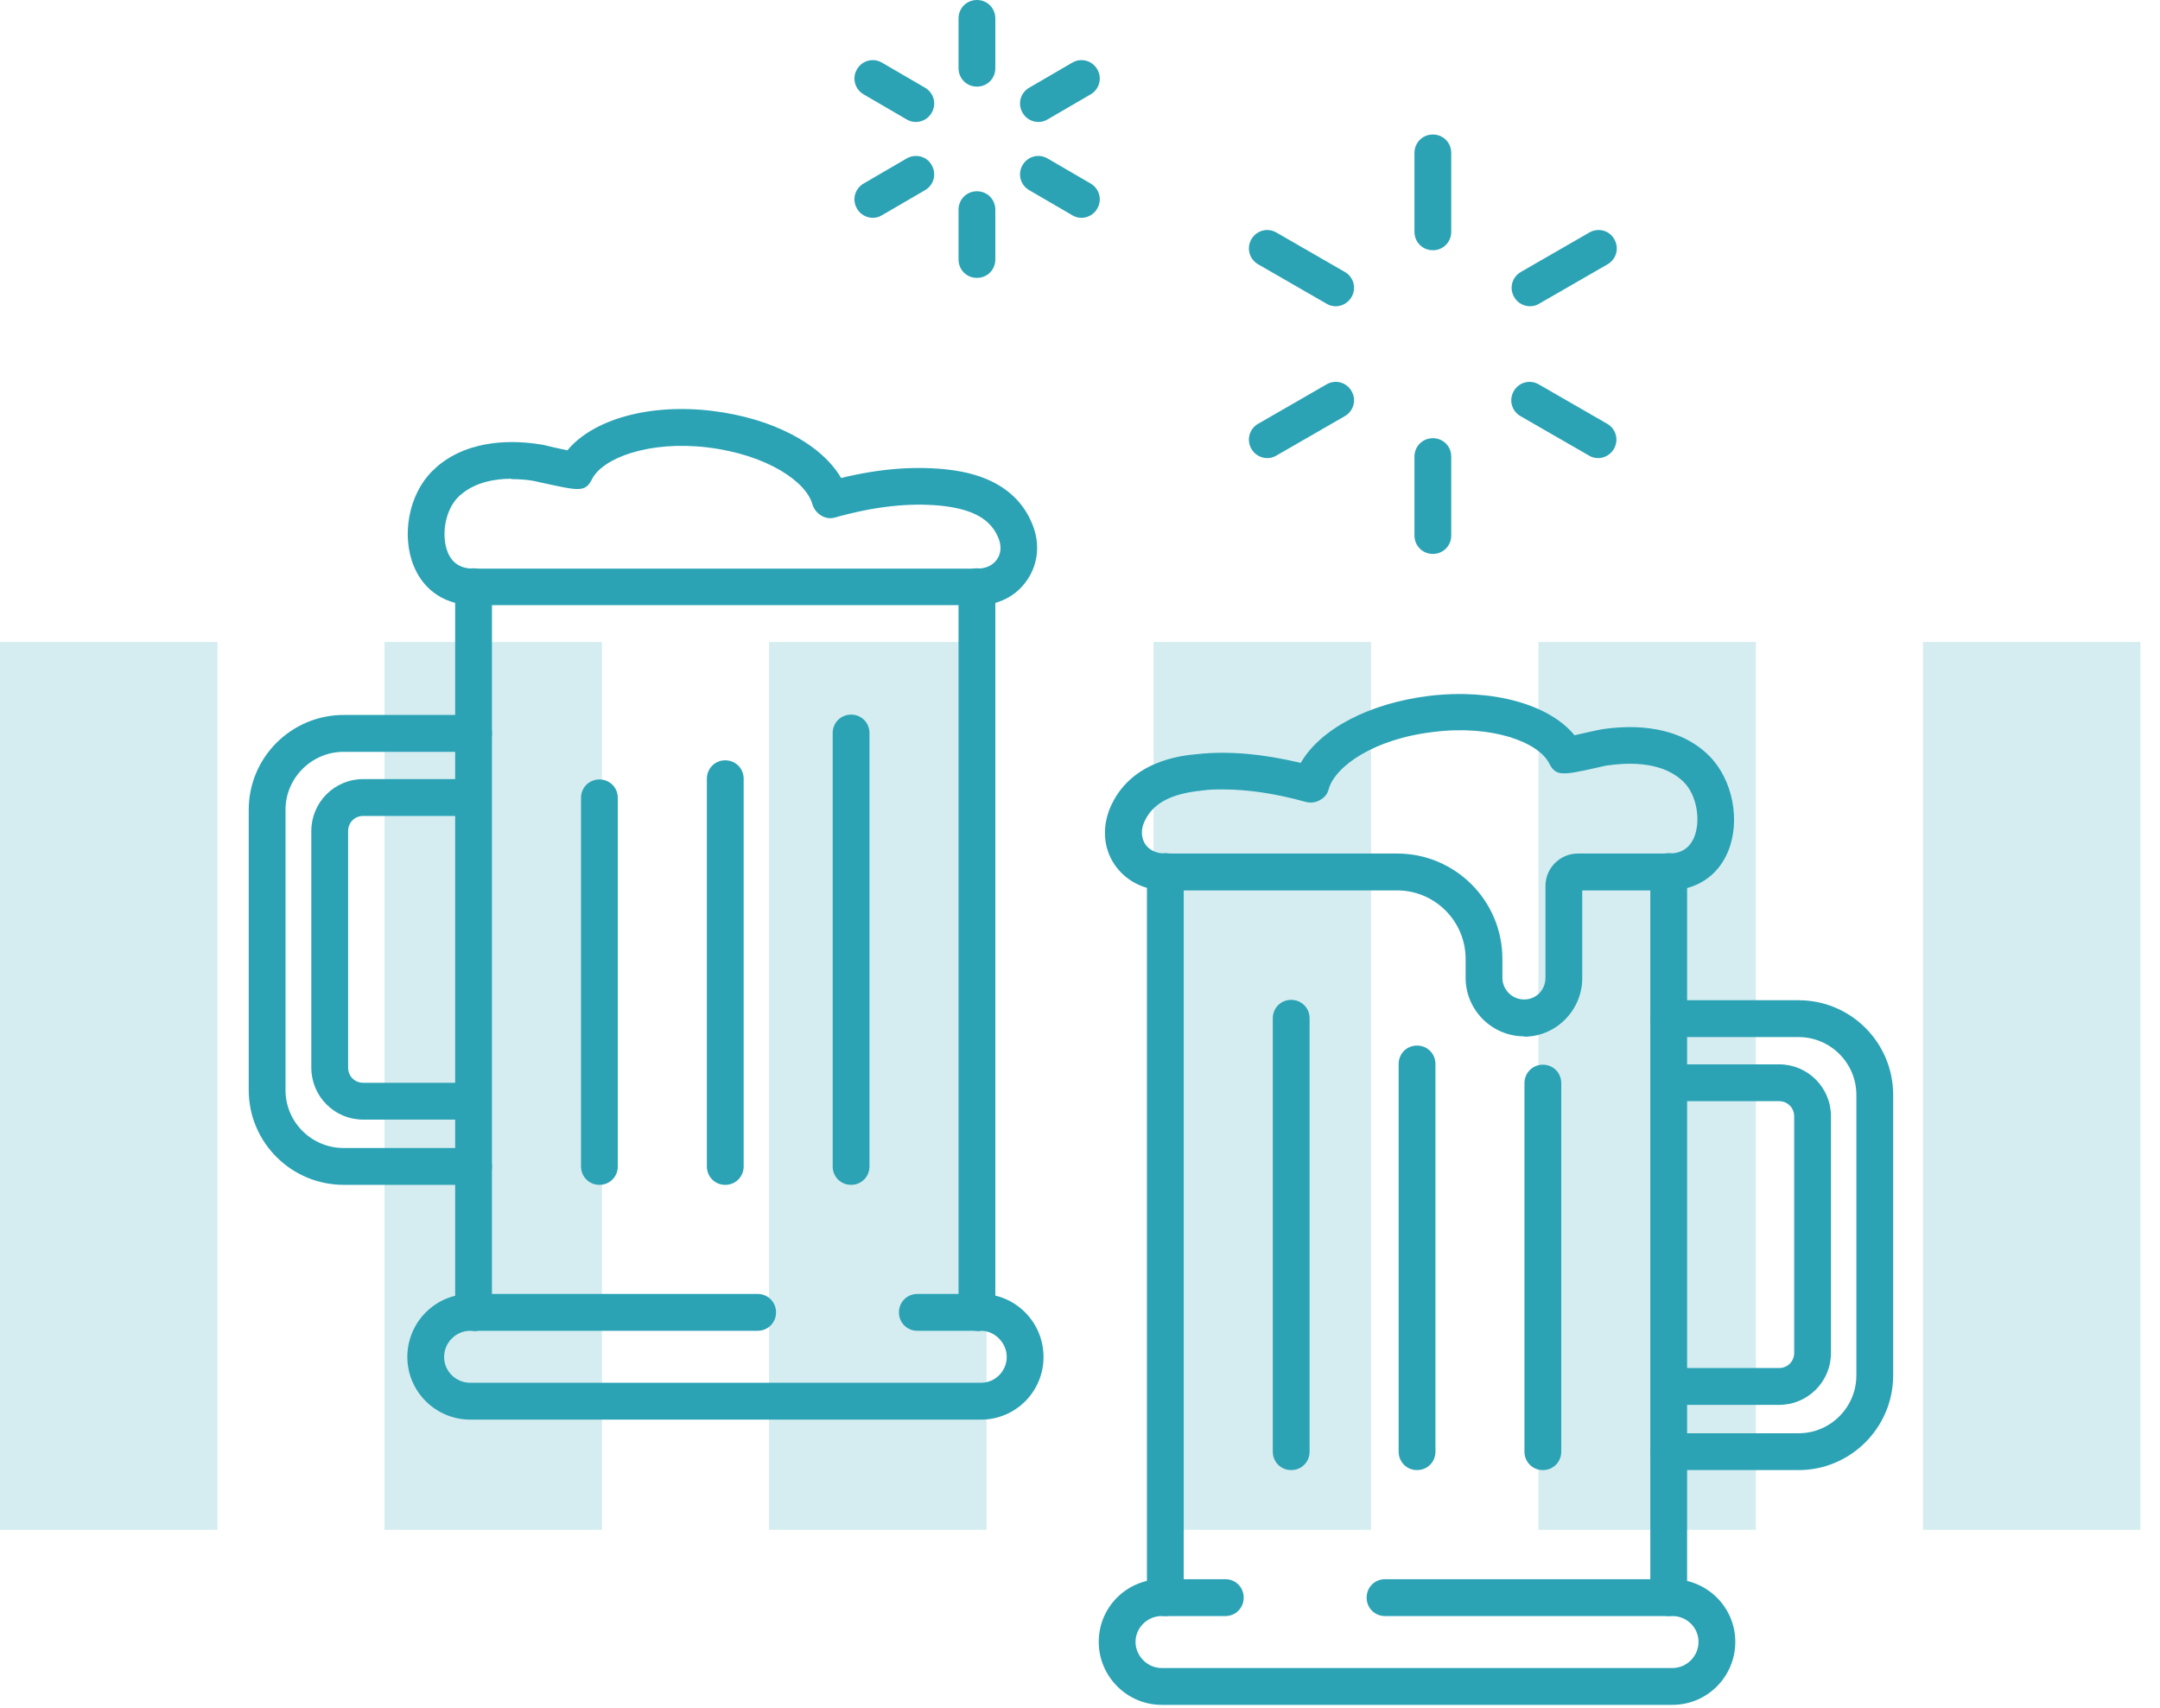
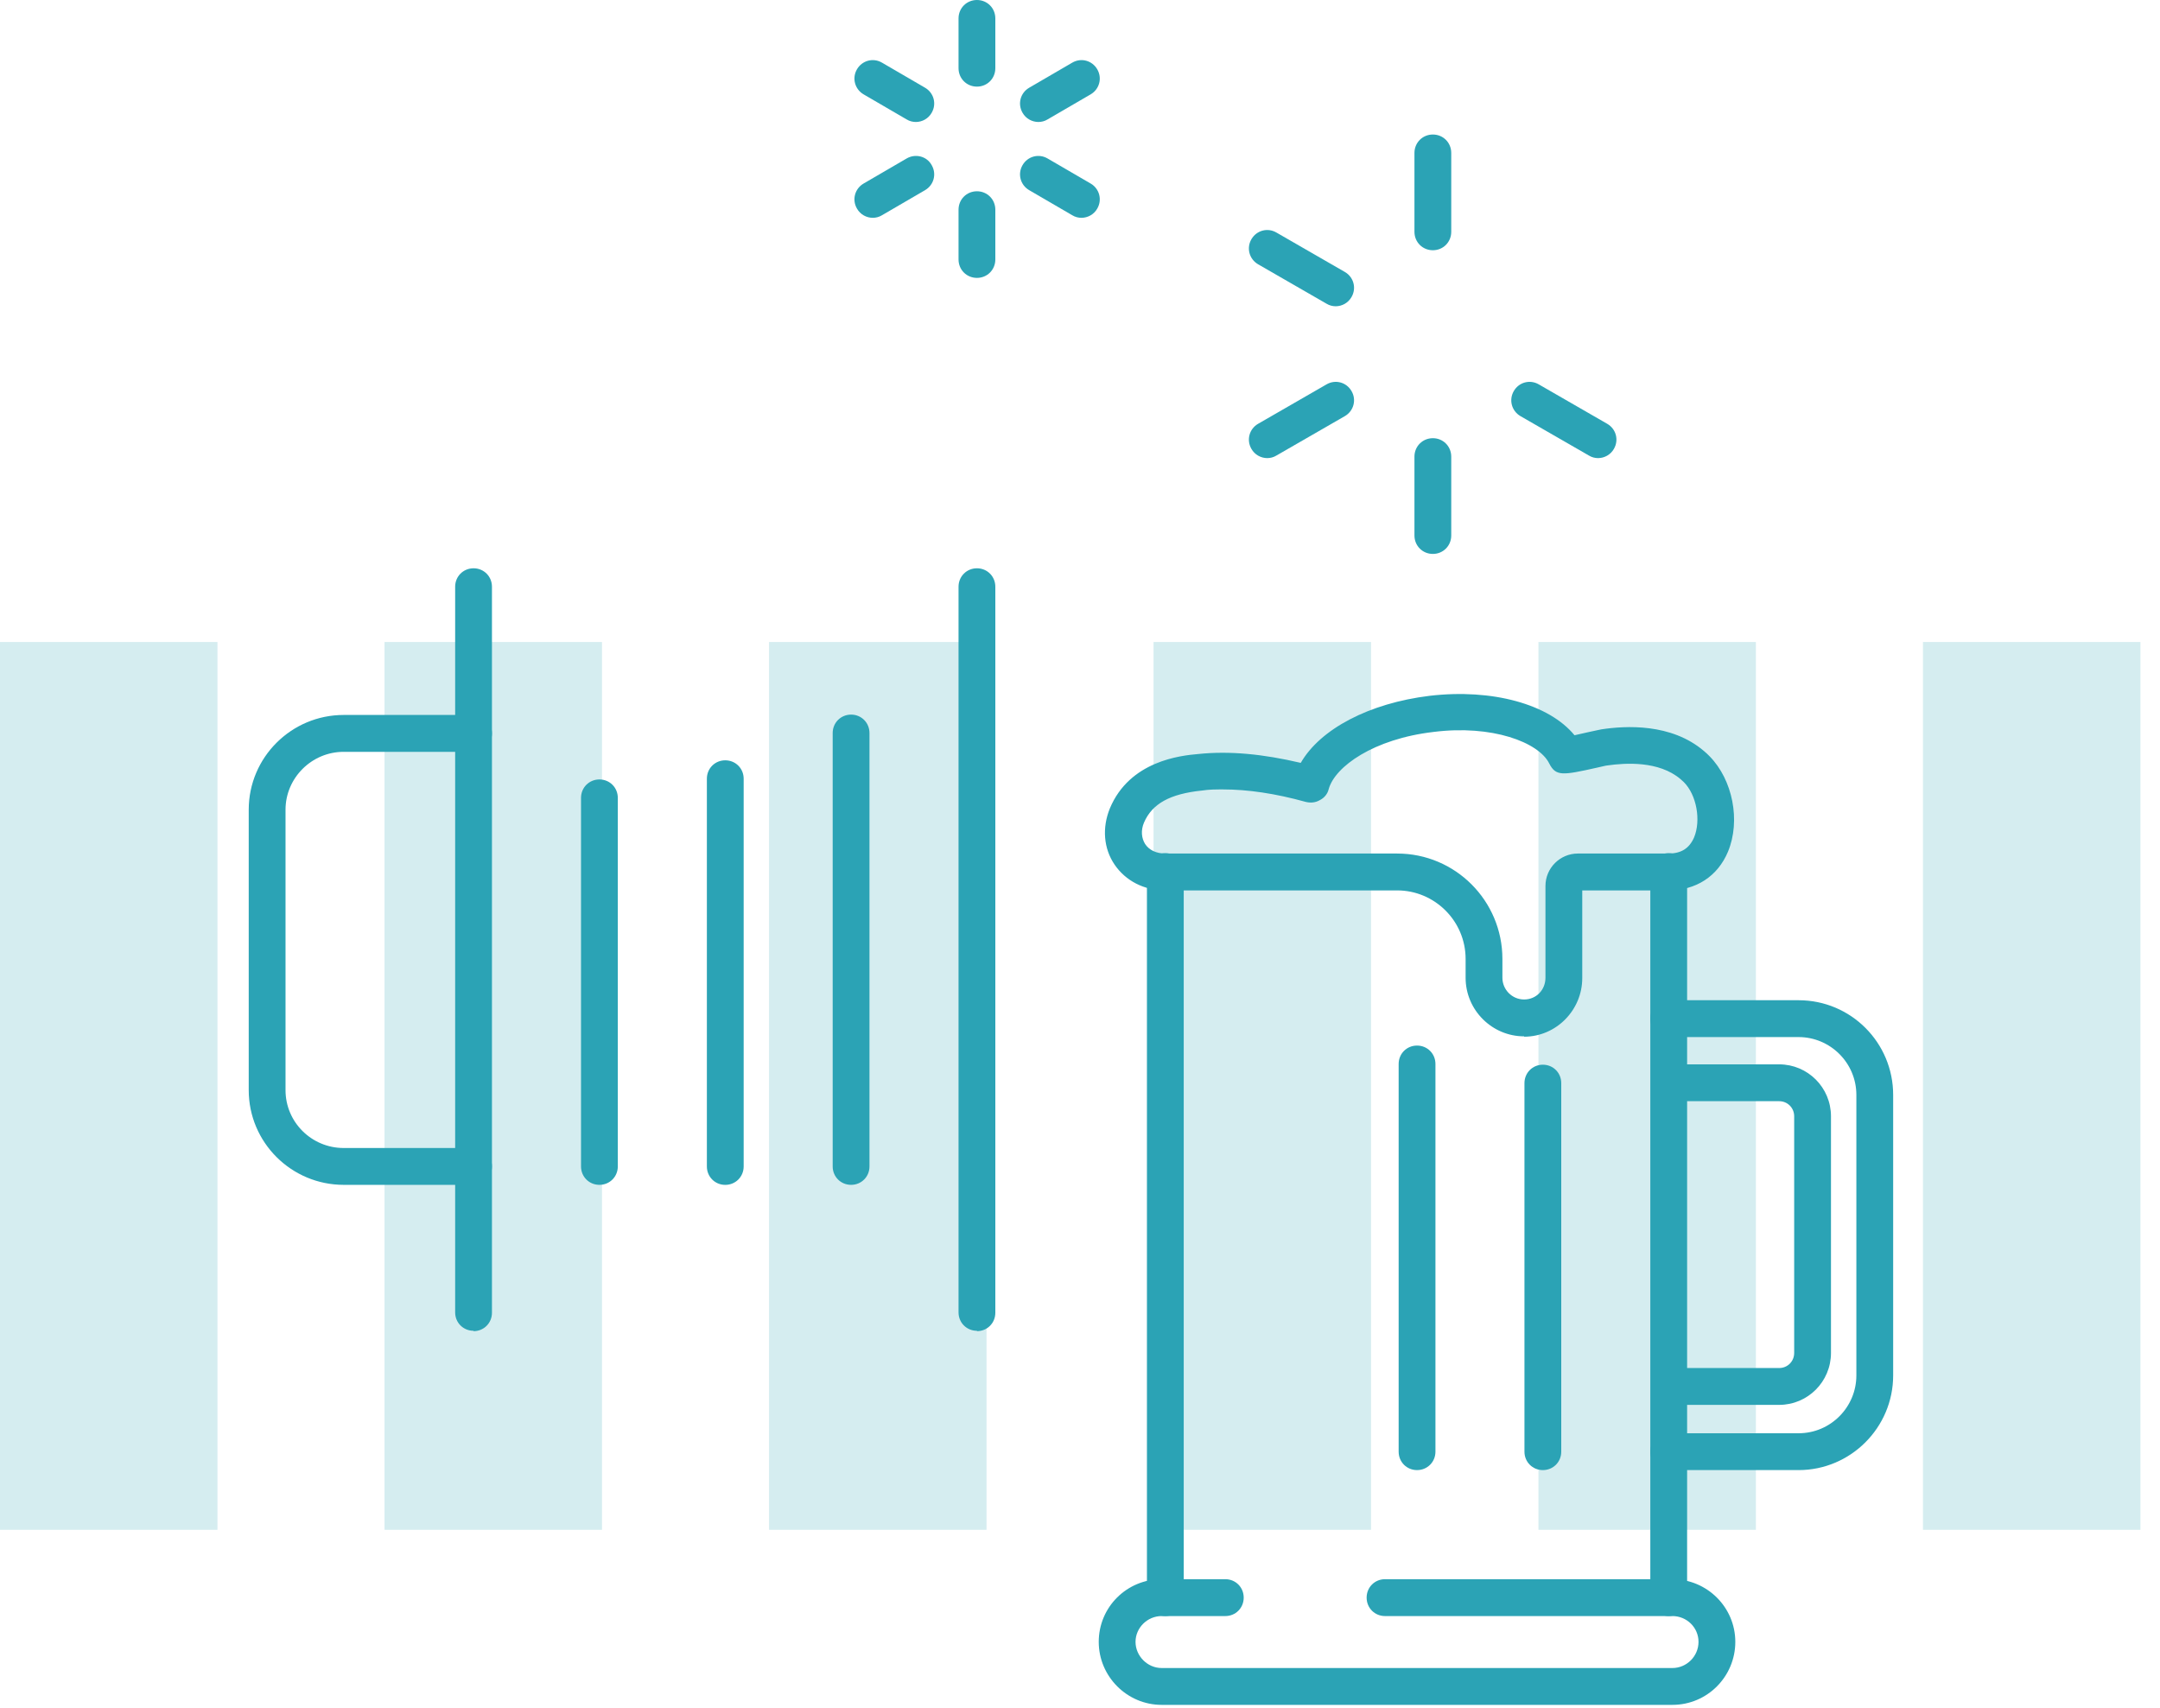
<svg xmlns="http://www.w3.org/2000/svg" width="86" height="68" viewBox="0 0 86 68" fill="none">
  <g opacity="0.2">
    <path d="M8.658 25.563H0V60.914H8.658V25.563Z" fill="#2BA3B5" />
  </g>
  <g opacity="0.2">
    <path d="M23.968 25.563H15.31V60.914H23.968V25.563Z" fill="#2BA3B5" />
  </g>
  <g opacity="0.2">
    <path d="M39.278 25.563H30.619V60.914H39.278V25.563Z" fill="#2BA3B5" />
  </g>
  <g opacity="0.2">
    <path d="M54.587 25.563H45.929V60.914H54.587V25.563Z" fill="#2BA3B5" />
  </g>
  <g opacity="0.2">
    <path d="M69.911 25.563H61.253V60.914H69.911V25.563Z" fill="#2BA3B5" />
  </g>
  <g opacity="0.2">
    <path d="M85.221 25.563H76.562V60.914H85.221V25.563Z" fill="#2BA3B5" />
  </g>
  <path d="M46.398 64.347C45.987 64.347 45.665 64.025 45.665 63.614V34.705C45.665 34.294 45.987 33.971 46.398 33.971C46.808 33.971 47.13 34.294 47.13 34.705V63.614C47.13 64.025 46.808 64.347 46.398 64.347Z" fill="#2BA3B5" />
  <path d="M66.439 64.347C66.029 64.347 65.707 64.025 65.707 63.614V34.705C65.707 34.294 66.029 33.971 66.439 33.971C66.85 33.971 67.172 34.294 67.172 34.705V63.614C67.172 64.025 66.85 64.347 66.439 64.347Z" fill="#2BA3B5" />
  <path d="M56.419 58.536C56.009 58.536 55.687 58.214 55.687 57.803V42.365C55.687 41.954 56.009 41.632 56.419 41.632C56.829 41.632 57.152 41.954 57.152 42.365V57.803C57.152 58.214 56.829 58.536 56.419 58.536Z" fill="#2BA3B5" />
  <path d="M61.429 58.536C61.019 58.536 60.696 58.214 60.696 57.803V43.128C60.696 42.717 61.019 42.394 61.429 42.394C61.839 42.394 62.161 42.717 62.161 43.128V57.803C62.161 58.214 61.839 58.536 61.429 58.536Z" fill="#2BA3B5" />
-   <path d="M51.408 58.536C50.998 58.536 50.676 58.214 50.676 57.803V40.545C50.676 40.135 50.998 39.812 51.408 39.812C51.819 39.812 52.141 40.135 52.141 40.545V57.803C52.141 58.214 51.819 58.536 51.408 58.536Z" fill="#2BA3B5" />
  <path d="M71.611 58.536H66.439C66.029 58.536 65.707 58.214 65.707 57.803C65.707 57.392 66.029 57.069 66.439 57.069H71.611C72.886 57.069 73.911 56.027 73.911 54.765V43.598C73.911 42.321 72.871 41.294 71.611 41.294H66.439C66.029 41.294 65.707 40.971 65.707 40.56C65.707 40.149 66.029 39.827 66.439 39.827H71.611C73.692 39.827 75.376 41.514 75.376 43.598V54.765C75.376 56.849 73.677 58.536 71.611 58.536Z" fill="#2BA3B5" />
  <path d="M70.835 55.939H66.689C66.278 55.939 65.956 55.616 65.956 55.206C65.956 54.795 66.278 54.472 66.689 54.472H70.835C71.172 54.472 71.435 54.208 71.435 53.87V44.449C71.435 44.112 71.172 43.847 70.835 43.847H66.689C66.278 43.847 65.956 43.525 65.956 43.114C65.956 42.703 66.278 42.38 66.689 42.38H70.835C71.977 42.38 72.9 43.304 72.9 44.449V53.87C72.9 55.015 71.977 55.939 70.835 55.939Z" fill="#2BA3B5" />
  <path d="M66.586 67.884H46.251C44.874 67.884 43.746 66.754 43.746 65.375C43.746 63.995 44.859 62.88 46.251 62.88H48.786C49.196 62.88 49.518 63.203 49.518 63.614C49.518 64.025 49.196 64.348 48.786 64.348H46.251C45.68 64.348 45.211 64.817 45.211 65.375C45.211 65.933 45.68 66.417 46.251 66.417H66.586C67.157 66.417 67.626 65.947 67.626 65.375C67.626 64.803 67.157 64.348 66.586 64.348H55.144C54.734 64.348 54.412 64.025 54.412 63.614C54.412 63.203 54.734 62.88 55.144 62.88H66.586C67.963 62.88 69.091 63.995 69.091 65.375C69.091 66.754 67.978 67.884 66.586 67.884Z" fill="#2BA3B5" />
  <path d="M60.682 41.265C59.408 41.265 58.353 40.223 58.353 38.932V38.183C58.353 36.672 57.122 35.454 55.628 35.454H46.398C45.548 35.454 44.816 35.072 44.376 34.426C43.937 33.781 43.878 32.959 44.186 32.196C44.977 30.288 47.028 30.083 47.702 30.024C48.947 29.892 50.295 30.024 51.789 30.376C52.566 29.026 54.514 27.999 56.917 27.706C59.422 27.412 61.678 28.043 62.689 29.276C62.88 29.232 63.085 29.188 63.275 29.144C63.524 29.085 63.715 29.056 63.759 29.041C64.726 28.894 66.542 28.791 67.846 29.907C67.919 29.965 67.993 30.039 68.066 30.112C68.989 31.051 69.311 32.68 68.799 33.913C68.388 34.896 67.524 35.454 66.425 35.454H62.997V38.946C62.997 40.223 61.957 41.279 60.682 41.279V41.265ZM48.713 31.433C48.42 31.433 48.142 31.433 47.863 31.477C46.574 31.609 45.871 32.005 45.548 32.754C45.417 33.062 45.446 33.37 45.592 33.605C45.754 33.854 46.047 33.986 46.398 33.986H55.628C57.943 33.986 59.818 35.865 59.818 38.183V38.932C59.818 39.401 60.199 39.797 60.682 39.797C61.166 39.797 61.532 39.416 61.532 38.932V35.278C61.532 34.559 62.118 33.986 62.821 33.986H66.425C66.938 33.986 67.26 33.781 67.451 33.341C67.729 32.666 67.553 31.653 67.04 31.14L66.909 31.022C66.044 30.288 64.711 30.376 63.993 30.479C63.949 30.479 63.788 30.523 63.583 30.567C62.206 30.875 61.942 30.919 61.678 30.391C61.254 29.555 59.408 28.85 57.078 29.144C54.69 29.422 53.152 30.523 52.903 31.418C52.859 31.609 52.727 31.77 52.551 31.858C52.376 31.961 52.185 31.976 51.995 31.932C50.779 31.594 49.68 31.433 48.684 31.433H48.713Z" fill="#2BA3B5" />
  <path d="M38.897 52.989C38.486 52.989 38.164 52.667 38.164 52.256V23.362C38.164 22.951 38.486 22.628 38.897 22.628C39.307 22.628 39.629 22.951 39.629 23.362V52.27C39.629 52.681 39.307 53.004 38.897 53.004V52.989Z" fill="#2BA3B5" />
  <path d="M18.855 52.989C18.444 52.989 18.122 52.667 18.122 52.256V23.362C18.122 22.951 18.444 22.628 18.855 22.628C19.265 22.628 19.587 22.951 19.587 23.362V52.27C19.587 52.681 19.265 53.004 18.855 53.004V52.989Z" fill="#2BA3B5" />
  <path d="M28.876 47.179C28.466 47.179 28.144 46.856 28.144 46.445V31.007C28.144 30.596 28.466 30.274 28.876 30.274C29.286 30.274 29.609 30.596 29.609 31.007V46.445C29.609 46.856 29.286 47.179 28.876 47.179Z" fill="#2BA3B5" />
  <path d="M23.865 47.178C23.455 47.178 23.133 46.855 23.133 46.444V31.77C23.133 31.359 23.455 31.036 23.865 31.036C24.276 31.036 24.598 31.359 24.598 31.77V46.444C24.598 46.855 24.276 47.178 23.865 47.178Z" fill="#2BA3B5" />
  <path d="M33.886 47.178C33.476 47.178 33.153 46.856 33.153 46.445V29.188C33.153 28.777 33.476 28.454 33.886 28.454C34.296 28.454 34.618 28.777 34.618 29.188V46.445C34.618 46.856 34.296 47.178 33.886 47.178Z" fill="#2BA3B5" />
  <path d="M18.855 47.178H13.683C11.603 47.178 9.903 45.491 9.903 43.407V32.24C9.903 30.156 11.603 28.468 13.683 28.468H18.855C19.265 28.468 19.587 28.791 19.587 29.202C19.587 29.613 19.265 29.936 18.855 29.936H13.683C12.409 29.936 11.368 30.978 11.368 32.24V43.407C11.368 44.684 12.409 45.711 13.683 45.711H18.855C19.265 45.711 19.587 46.034 19.587 46.445C19.587 46.855 19.265 47.178 18.855 47.178Z" fill="#2BA3B5" />
-   <path d="M18.606 44.581H14.46C13.318 44.581 12.395 43.657 12.395 42.512V33.091C12.395 31.946 13.318 31.022 14.46 31.022H18.606C19.017 31.022 19.339 31.345 19.339 31.756C19.339 32.166 19.017 32.489 18.606 32.489H14.46C14.123 32.489 13.86 32.753 13.86 33.091V42.512C13.86 42.849 14.123 43.114 14.46 43.114H18.606C19.017 43.114 19.339 43.437 19.339 43.847C19.339 44.258 19.017 44.581 18.606 44.581Z" fill="#2BA3B5" />
-   <path d="M39.058 56.526H18.723C17.346 56.526 16.218 55.411 16.218 54.031C16.218 52.652 17.331 51.522 18.723 51.522H30.165C30.575 51.522 30.898 51.845 30.898 52.256C30.898 52.667 30.575 52.989 30.165 52.989H18.723C18.152 52.989 17.683 53.459 17.683 54.031C17.683 54.604 18.152 55.059 18.723 55.059H39.058C39.629 55.059 40.083 54.589 40.083 54.031C40.083 53.474 39.614 52.989 39.058 52.989H36.523C36.113 52.989 35.791 52.667 35.791 52.256C35.791 51.845 36.113 51.522 36.523 51.522H39.058C40.435 51.522 41.548 52.652 41.548 54.031C41.548 55.411 40.435 56.526 39.058 56.526Z" fill="#2BA3B5" />
-   <path d="M38.897 24.095H18.855C17.756 24.095 16.892 23.538 16.481 22.555C15.969 21.322 16.276 19.693 17.199 18.769C17.273 18.695 17.346 18.637 17.419 18.563C18.738 17.448 20.554 17.536 21.521 17.697C21.565 17.697 21.756 17.741 21.99 17.8C22.18 17.844 22.4 17.888 22.591 17.932C23.602 16.7 25.858 16.054 28.363 16.362C30.765 16.655 32.699 17.683 33.49 19.033C34.985 18.666 36.333 18.563 37.578 18.68C38.252 18.754 40.318 18.959 41.094 20.852C41.416 21.615 41.343 22.437 40.904 23.083C40.464 23.743 39.731 24.11 38.882 24.11L38.897 24.095ZM20.378 19.062C19.719 19.062 18.943 19.194 18.371 19.678C18.327 19.708 18.283 19.752 18.239 19.796C17.727 20.309 17.551 21.307 17.829 21.997C18.005 22.422 18.342 22.643 18.855 22.643H38.897C39.248 22.643 39.541 22.511 39.702 22.261C39.863 22.026 39.878 21.718 39.746 21.41C39.438 20.662 38.721 20.265 37.431 20.133C36.186 20.016 34.824 20.163 33.256 20.603C33.066 20.662 32.861 20.632 32.699 20.529C32.523 20.427 32.406 20.265 32.348 20.089C32.113 19.194 30.56 18.108 28.172 17.815C25.828 17.536 23.997 18.24 23.572 19.077C23.308 19.605 23.059 19.546 21.653 19.238L21.257 19.15C21.008 19.106 20.701 19.077 20.349 19.077L20.378 19.062Z" fill="#2BA3B5" />
  <path d="M57.049 9.964C56.639 9.964 56.316 9.641 56.316 9.23V6.09C56.316 5.679 56.639 5.356 57.049 5.356C57.459 5.356 57.781 5.679 57.781 6.09V9.23C57.781 9.641 57.459 9.964 57.049 9.964Z" fill="#2BA3B5" />
  <path d="M57.049 22.056C56.639 22.056 56.316 21.733 56.316 21.322V18.182C56.316 17.771 56.639 17.448 57.049 17.448C57.459 17.448 57.781 17.771 57.781 18.182V21.322C57.781 21.733 57.459 22.056 57.049 22.056Z" fill="#2BA3B5" />
  <path d="M53.181 12.195C53.063 12.195 52.931 12.165 52.814 12.092L50.089 10.522C49.738 10.316 49.62 9.876 49.825 9.524C50.031 9.172 50.47 9.054 50.822 9.26L53.547 10.83C53.898 11.035 54.016 11.476 53.81 11.828C53.679 12.062 53.429 12.195 53.181 12.195Z" fill="#2BA3B5" />
  <path d="M63.627 18.241C63.51 18.241 63.378 18.211 63.261 18.138L60.535 16.568C60.184 16.362 60.067 15.922 60.272 15.57C60.477 15.217 60.916 15.1 61.268 15.306L63.993 16.876C64.345 17.081 64.462 17.521 64.257 17.874C64.125 18.108 63.876 18.241 63.627 18.241Z" fill="#2BA3B5" />
  <path d="M50.456 18.241C50.206 18.241 49.957 18.108 49.825 17.874C49.62 17.521 49.738 17.081 50.089 16.876L52.814 15.306C53.166 15.1 53.605 15.217 53.81 15.57C54.016 15.922 53.898 16.362 53.547 16.568L50.822 18.138C50.705 18.211 50.573 18.241 50.456 18.241Z" fill="#2BA3B5" />
-   <path d="M60.916 12.195C60.667 12.195 60.418 12.062 60.286 11.828C60.081 11.476 60.199 11.035 60.55 10.83L63.275 9.26C63.627 9.054 64.081 9.172 64.271 9.524C64.477 9.876 64.359 10.316 64.008 10.522L61.283 12.092C61.166 12.165 61.034 12.195 60.916 12.195Z" fill="#2BA3B5" />
  <path d="M38.897 3.449C38.486 3.449 38.164 3.126 38.164 2.715V0.734C38.164 0.323 38.486 0 38.897 0C39.307 0 39.629 0.323 39.629 0.734V2.715C39.629 3.126 39.307 3.449 38.897 3.449Z" fill="#2BA3B5" />
  <path d="M38.897 11.065C38.486 11.065 38.164 10.742 38.164 10.331V8.35C38.164 7.939 38.486 7.616 38.897 7.616C39.307 7.616 39.629 7.939 39.629 8.35V10.331C39.629 10.742 39.307 11.065 38.897 11.065Z" fill="#2BA3B5" />
  <path d="M36.465 4.857C36.347 4.857 36.215 4.828 36.098 4.755L34.384 3.757C34.033 3.551 33.915 3.111 34.12 2.759C34.326 2.407 34.765 2.289 35.117 2.495L36.831 3.493C37.182 3.698 37.3 4.138 37.094 4.491C36.963 4.725 36.714 4.857 36.465 4.857Z" fill="#2BA3B5" />
  <path d="M43.057 8.673C42.94 8.673 42.808 8.643 42.691 8.57L40.977 7.572C40.625 7.367 40.508 6.926 40.713 6.574C40.918 6.222 41.358 6.105 41.709 6.31L43.424 7.308C43.775 7.513 43.892 7.954 43.687 8.306C43.555 8.541 43.306 8.673 43.057 8.673Z" fill="#2BA3B5" />
  <path d="M34.75 8.673C34.501 8.673 34.252 8.541 34.12 8.306C33.915 7.954 34.033 7.513 34.384 7.308L36.098 6.31C36.45 6.105 36.904 6.222 37.094 6.574C37.3 6.926 37.182 7.367 36.831 7.572L35.117 8.57C34.999 8.643 34.868 8.673 34.75 8.673Z" fill="#2BA3B5" />
  <path d="M41.343 4.857C41.094 4.857 40.845 4.725 40.713 4.491C40.508 4.138 40.625 3.698 40.977 3.493L42.691 2.495C43.043 2.289 43.482 2.407 43.687 2.759C43.892 3.111 43.775 3.551 43.424 3.757L41.709 4.755C41.592 4.828 41.46 4.857 41.343 4.857Z" fill="#2BA3B5" />
</svg>